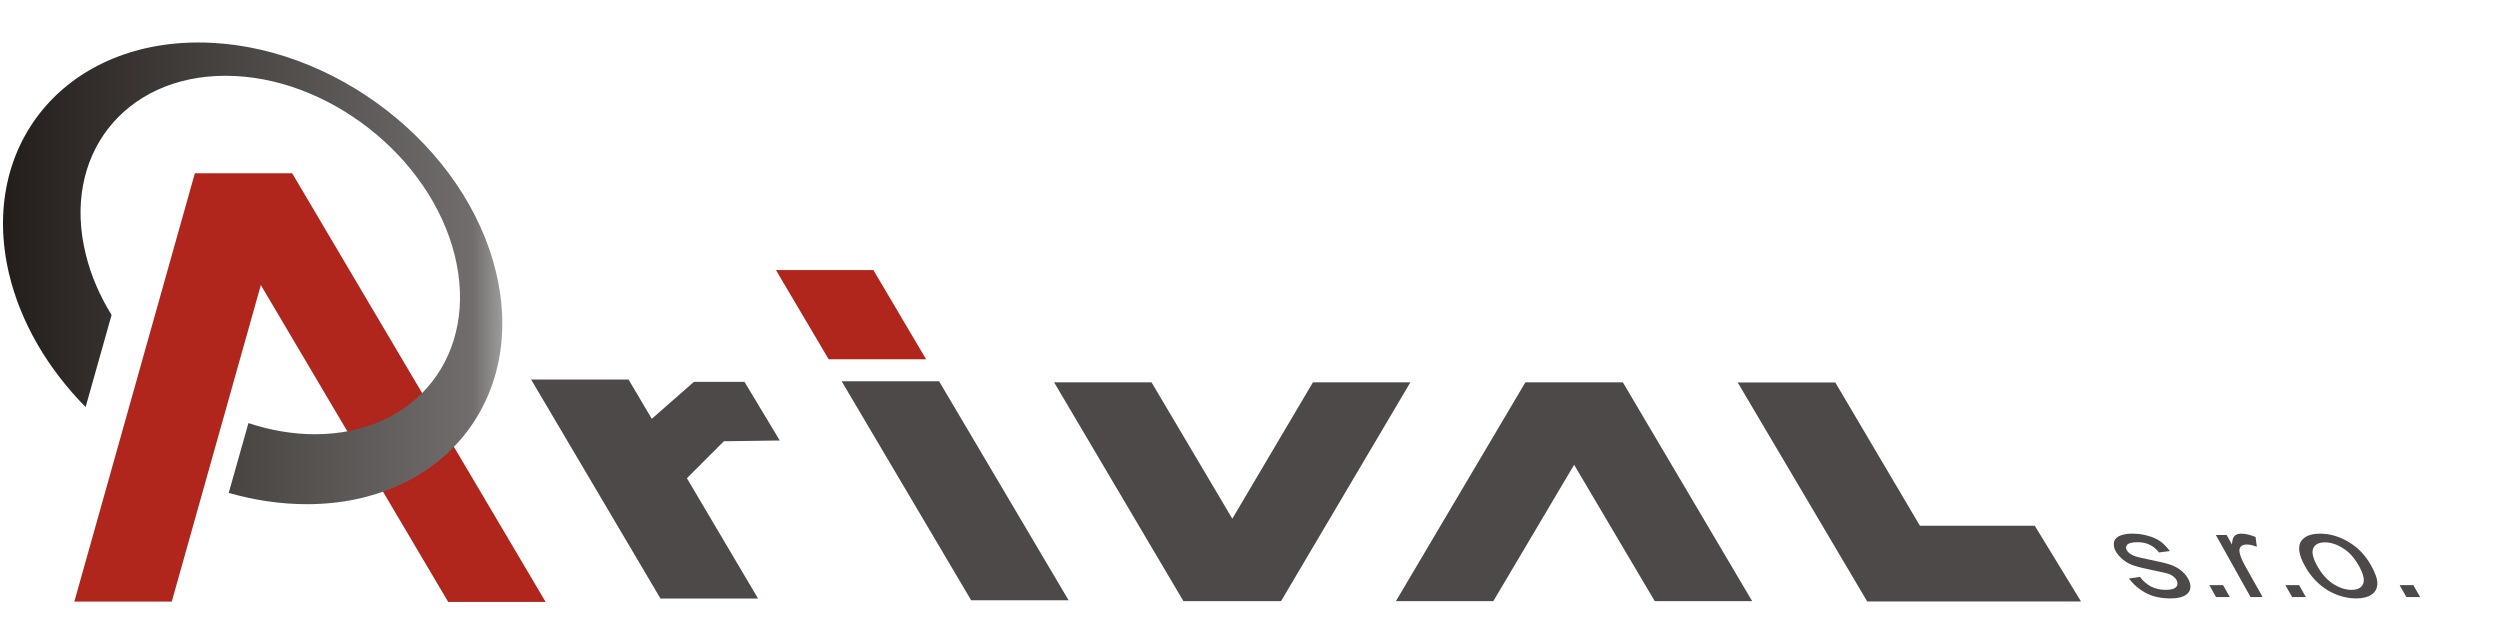
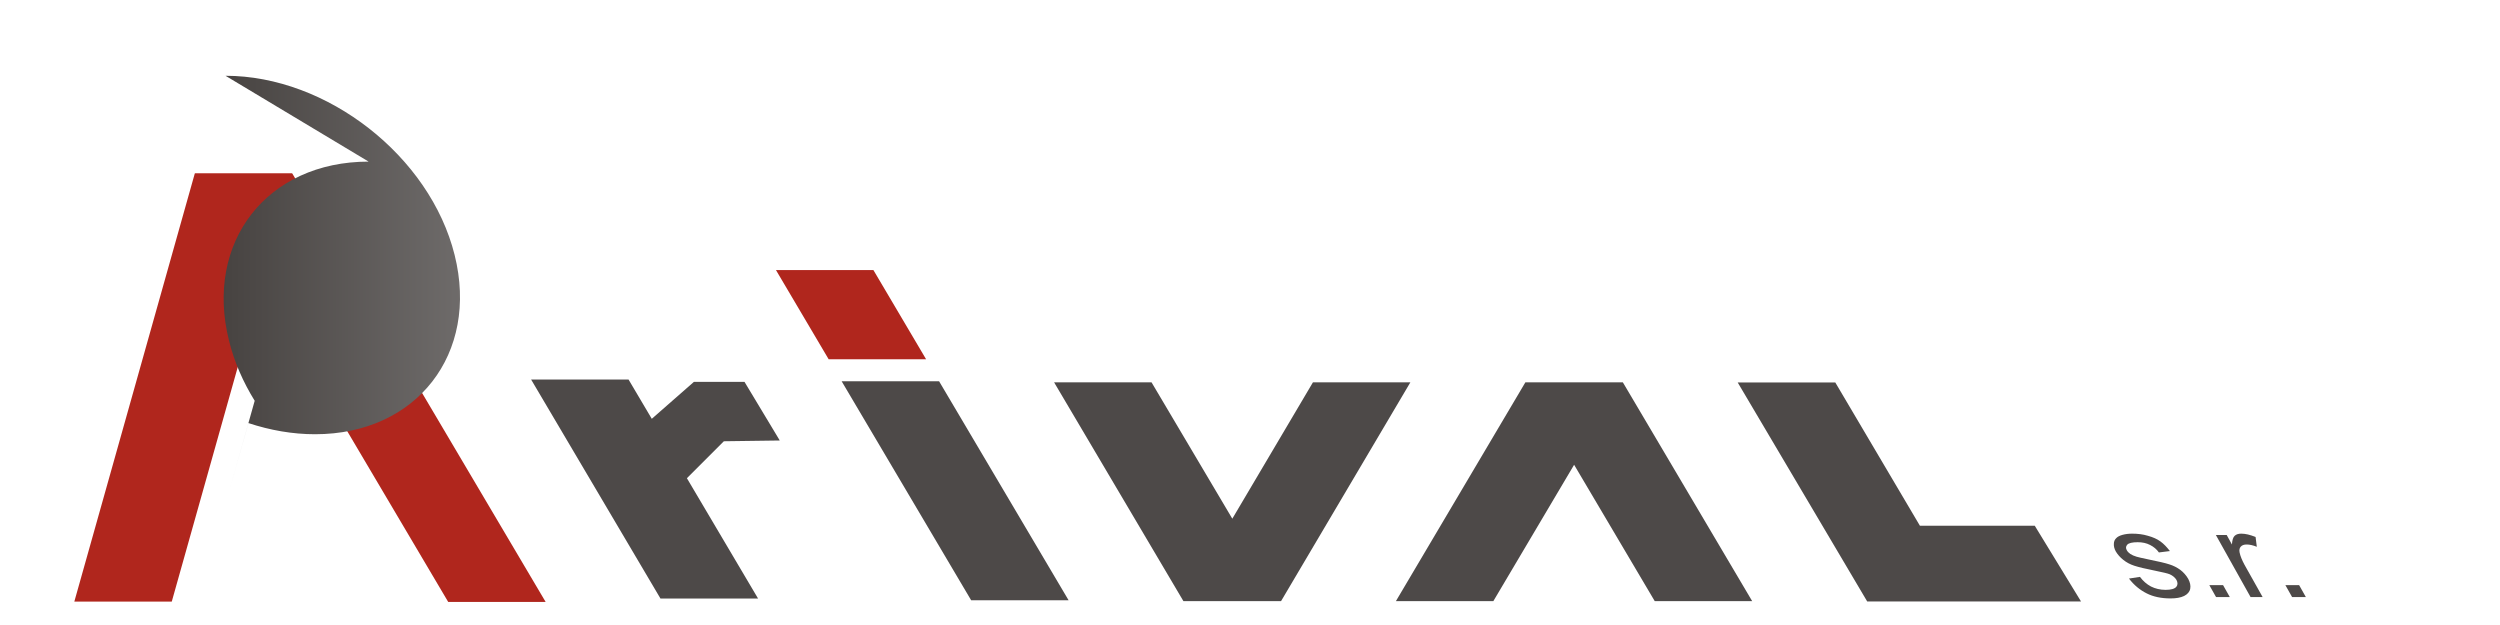
<svg xmlns="http://www.w3.org/2000/svg" xmlns:ns1="http://www.inkscape.org/namespaces/inkscape" xmlns:ns2="http://sodipodi.sourceforge.net/DTD/sodipodi-0.dtd" xml:space="preserve" width="580" height="145" style="fill-rule:evenodd;image-rendering:optimizeQuality;shape-rendering:geometricPrecision;text-rendering:geometricPrecision" viewBox="0 0 16368.889 4092.222" id="svg3336" version="1.1" ns1:version="0.91pre4 r13712" ns2:docname="logoarival.svg">
  <ns2:namedview pagecolor="#ffffff" bordercolor="#666666" borderopacity="1" objecttolerance="10" gridtolerance="10" guidetolerance="10" ns1:pageopacity="0" ns1:pageshadow="2" ns1:window-width="1920" ns1:window-height="1017" id="namedview3380" showgrid="false" units="px" fit-margin-top="0" fit-margin-left="0" fit-margin-right="0" fit-margin-bottom="0" ns1:zoom="1.6116946" ns1:cx="388.20585" ns1:cy="-3.4461562" ns1:window-x="-8" ns1:window-y="-8" ns1:window-maximized="1" ns1:current-layer="svg3336" />
  <defs id="defs3338">
    <style type="text/css" id="style3340">
    .fil1 {fill:#4D4948}
    .fil0 {fill:#B0261D}
    .fil2 {fill:url(#id0)}
   </style>
    <linearGradient id="id0" gradientUnits="userSpaceOnUse" x1="7134" y1="3232" x2="10716" y2="3232">
      <stop offset="0" style="stop-color:#1F1A17" id="stop3343" />
      <stop offset="0.902" style="stop-color:#706D6C" id="stop3345" />
      <stop offset="1" style="stop-color:#C2C1C1" id="stop3347" />
    </linearGradient>
  </defs>
  <g id="Vrstva_x0020_1" transform="translate(-7270.403,-1441.833)">
    <path class="fil0" d="m 9185,2579 -638,0 1658,2804 638,0 -1658,-2804 z" id="path3350" ns1:connector-curvature="0" style="fill:#b0261d" />
    <path class="fil0" d="m 8546,2577 638,0 -789,2804 -638,0 789,-2804 z" id="path3352" ns1:connector-curvature="0" style="fill:#b0261d" />
    <path class="fil1" d="m 10748,3927 847,1434 639,0 -466,-788 242,-242 366,-5 -231,-384 -331,0 -276,242 -152,-257 -638,0 z" id="path3354" ns1:connector-curvature="0" style="fill:#4d4948" />
    <path class="fil1" d="m 12781,3938 848,1434 638,0 -848,-1434 -638,0 z" id="path3356" ns1:connector-curvature="0" style="fill:#4d4948" />
    <path class="fil0" d="m 12351,3210 345,584 638,0 -345,-584 -638,0 z" id="path3358" ns1:connector-curvature="0" style="fill:#b0261d" />
    <path class="fil1" d="m 16505,3945 -847,1433 0,0 0,0 -639,0 0,0 0,0 -847,-1433 638,0 529,893 528,-893 638,0 z" id="path3360" ns1:connector-curvature="0" style="fill:#4d4948" />
    <path class="fil1" d="m 18743,5378 -847,-1433 0,0 0,0 -638,0 0,0 0,0 -848,1433 638,0 529,-893 528,893 638,0 z" id="path3362" ns1:connector-curvature="0" style="fill:#4d4948" />
    <path class="fil1" d="m 19841,4884 752,0 303,496 -762,0 -431,0 -207,0 -848,-1434 639,0 554,938 z" id="path3364" ns1:connector-curvature="0" style="fill:#4d4948" />
-     <path class="fil2" d="m 8747,1938 c 665,0 1339,527 1500,1173 162,647 -249,1174 -914,1174 -147,0 -294,-26 -436,-73 l -129,457 c 167,48 339,74 512,74 879,0 1436,-679 1240,-1511 -195,-833 -1071,-1512 -1950,-1512 -879,0 -1436,679 -1241,1512 77,326 258,628 502,875 l 170,-603 c -76,-123 -134,-255 -168,-393 -162,-646 249,-1173 914,-1173 z" id="path3366" style="fill:url(#id0)" ns1:connector-curvature="0" />
+     <path class="fil2" d="m 8747,1938 c 665,0 1339,527 1500,1173 162,647 -249,1174 -914,1174 -147,0 -294,-26 -436,-73 l -129,457 l 170,-603 c -76,-123 -134,-255 -168,-393 -162,-646 249,-1173 914,-1173 z" id="path3366" style="fill:url(#id0)" ns1:connector-curvature="0" />
    <path class="fil1" d="m 21210,5230 72,-11 c 20,27 44,48 72,63 28,14 60,22 96,22 36,0 59,-7 70,-20 10,-12 10,-28 1,-45 -9,-15 -24,-28 -44,-37 -14,-6 -46,-13 -94,-23 -65,-13 -111,-24 -138,-33 -28,-9 -52,-22 -73,-39 -20,-16 -36,-34 -48,-54 -10,-18 -14,-35 -13,-50 0,-16 6,-29 17,-39 8,-8 21,-15 39,-20 18,-5 39,-8 63,-8 37,0 71,4 104,14 33,9 60,21 82,37 22,16 42,37 62,63 l -72,9 c -15,-21 -34,-37 -58,-49 -23,-12 -50,-18 -81,-18 -36,0 -59,6 -68,16 -10,11 -11,23 -3,37 5,9 13,17 23,24 11,7 24,13 41,18 9,3 36,9 79,18 63,13 108,23 135,32 26,8 50,20 72,36 21,16 38,35 52,59 12,23 17,44 13,65 -4,20 -18,36 -40,47 -23,11 -52,16 -89,16 -60,0 -113,-11 -156,-33 -44,-22 -83,-54 -116,-97 z" id="path3368" ns1:connector-curvature="0" style="fill:#4d4948" />
    <path class="fil1" d="m 21780,5351 -44,-78 90,0 44,78 -90,0 z" id="path3370" ns1:connector-curvature="0" style="fill:#4d4948" />
    <path class="fil1" d="m 22006,5351 -227,-406 71,0 34,62 c 2,-29 8,-48 18,-57 11,-10 25,-14 43,-14 27,0 58,7 94,22 l 8,64 c -25,-10 -47,-15 -66,-15 -17,0 -30,4 -39,14 -8,9 -11,21 -8,37 5,25 16,51 32,81 l 119,212 -79,0 z" id="path3372" ns1:connector-curvature="0" style="fill:#4d4948" />
    <path class="fil1" d="m 22278,5351 -44,-78 90,0 44,78 -90,0 z" id="path3374" ns1:connector-curvature="0" style="fill:#4d4948" />
-     <path class="fil1" d="m 22362,5148 c -42,-75 -49,-131 -22,-167 23,-30 64,-45 121,-45 64,0 127,18 188,55 61,36 109,87 145,151 30,53 44,94 42,124 -1,30 -14,53 -39,70 -25,16 -58,24 -98,24 -65,0 -128,-18 -189,-54 -60,-37 -110,-89 -148,-158 z m 81,0 c 29,52 64,91 104,117 41,26 81,39 120,39 39,0 65,-13 76,-39 11,-26 2,-66 -28,-119 -28,-50 -62,-89 -103,-114 -40,-26 -80,-39 -119,-39 -39,0 -65,13 -76,38 -12,26 -3,65 26,117 z" id="path3376" ns1:connector-curvature="0" style="fill:#4d4948" />
-     <path class="fil1" d="m 23026,5351 -44,-78 90,0 44,78 -90,0 z" id="path3378" ns1:connector-curvature="0" style="fill:#4d4948" />
  </g>
  <flowRoot xml:space="preserve" id="flowRoot3384" style="font-style:normal;font-weight:normal;font-size:1128.889px;line-height:125%;font-family:sans-serif;letter-spacing:0px;word-spacing:0px;fill:#000000;fill-opacity:1;stroke:none;stroke-width:1px;stroke-linecap:butt;stroke-linejoin:miter;stroke-opacity:1" transform="translate(0,-16907.778)">
    <flowRegion id="flowRegion3386">
      <rect id="rect3388" width="15824.293" height="3764.151" x="0" y="272.406" />
    </flowRegion>
    <flowPara id="flowPara3390" />
  </flowRoot>
  <flowRoot xml:space="preserve" id="flowRoot3400" style="font-style:normal;font-weight:normal;font-size:1128.889px;line-height:125%;font-family:sans-serif;letter-spacing:0px;word-spacing:0px;fill:#000000;fill-opacity:1;stroke:none;stroke-width:1px;stroke-linecap:butt;stroke-linejoin:miter;stroke-opacity:1" transform="translate(0,-1552.222)">
    <flowRegion id="flowRegion3402">
      <rect id="rect3404" width="1330.828" height="3572.223" x="4833.008" y="-13477.457" />
    </flowRegion>
    <flowPara id="flowPara3406" />
  </flowRoot>
  <flowRoot xml:space="preserve" id="flowRoot3408" style="font-style:normal;font-weight:normal;font-size:1128.889px;line-height:125%;font-family:sans-serif;letter-spacing:0px;word-spacing:0px;fill:#000000;fill-opacity:1;stroke:none;stroke-width:1px;stroke-linecap:butt;stroke-linejoin:miter;stroke-opacity:1" transform="translate(0,-1552.222)">
    <flowRegion id="flowRegion3410">
      <rect id="rect3412" width="16039.983" height="4482.79" x="-140.087" y="-15298.59" />
    </flowRegion>
    <flowPara id="flowPara3414" />
  </flowRoot>
  <flowRoot xml:space="preserve" id="flowRoot3416" style="font-style:normal;font-weight:normal;font-size:1128.889px;line-height:125%;font-family:sans-serif;letter-spacing:0px;word-spacing:0px;fill:#000000;fill-opacity:1;stroke:none;stroke-width:1px;stroke-linecap:butt;stroke-linejoin:miter;stroke-opacity:1" transform="translate(0,-1552.222)">
    <flowRegion id="flowRegion3418">
      <rect id="rect3420" width="9175.711" height="5533.444" x="7284.534" y="-13267.326" />
    </flowRegion>
    <flowPara id="flowPara3422" />
  </flowRoot>
  <flowRoot xml:space="preserve" id="flowRoot3424" style="font-style:normal;font-weight:normal;font-size:1128.889px;line-height:125%;font-family:sans-serif;letter-spacing:0px;word-spacing:0px;fill:#000000;fill-opacity:1;stroke:none;stroke-width:1px;stroke-linecap:butt;stroke-linejoin:miter;stroke-opacity:1" transform="translate(0,-1552.222)">
    <flowRegion id="flowRegion3426">
      <rect id="rect3428" width="18141.289" height="5463.4" x="-1961.221" y="-16209.156" />
    </flowRegion>
    <flowPara id="flowPara3430" />
  </flowRoot>
</svg>